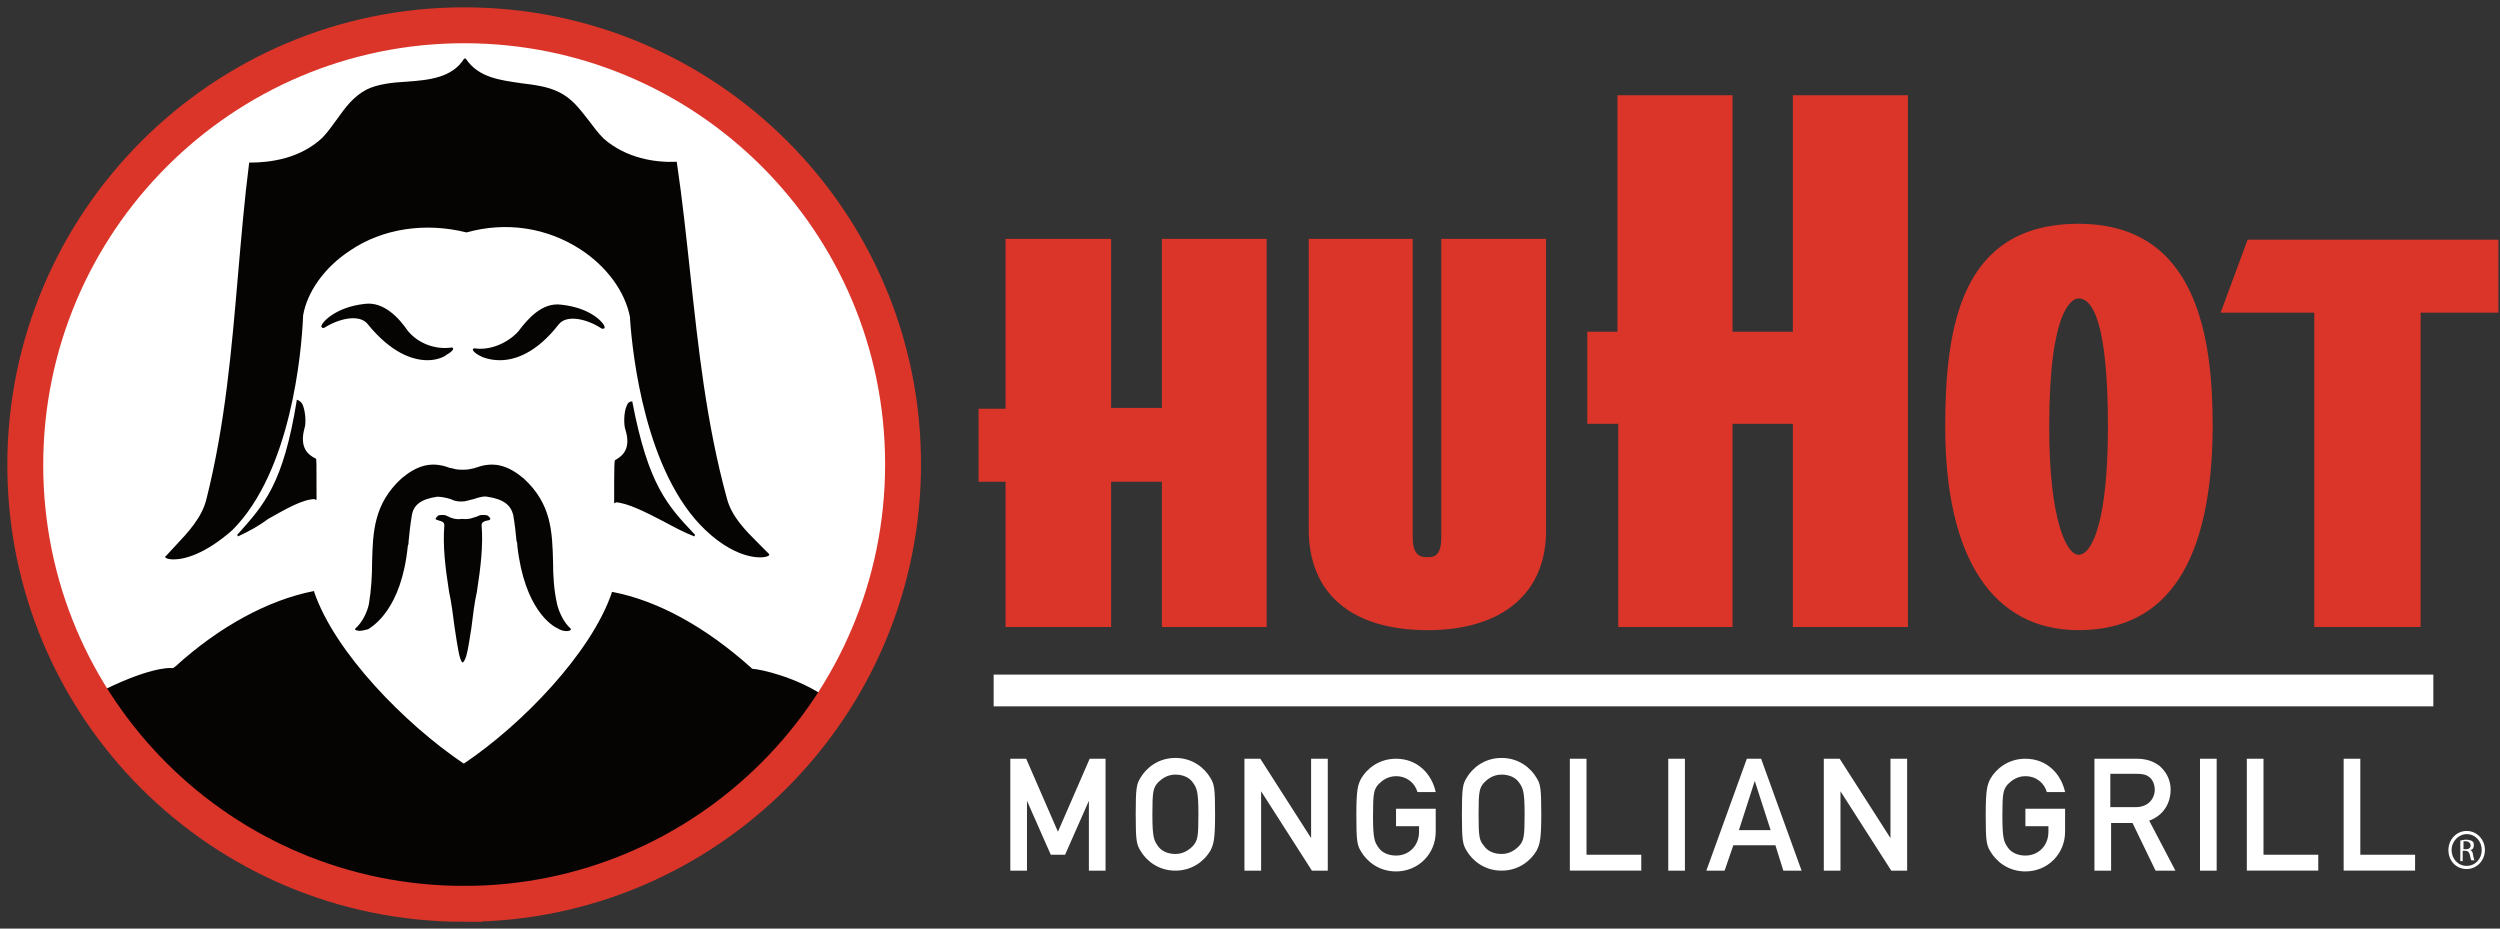
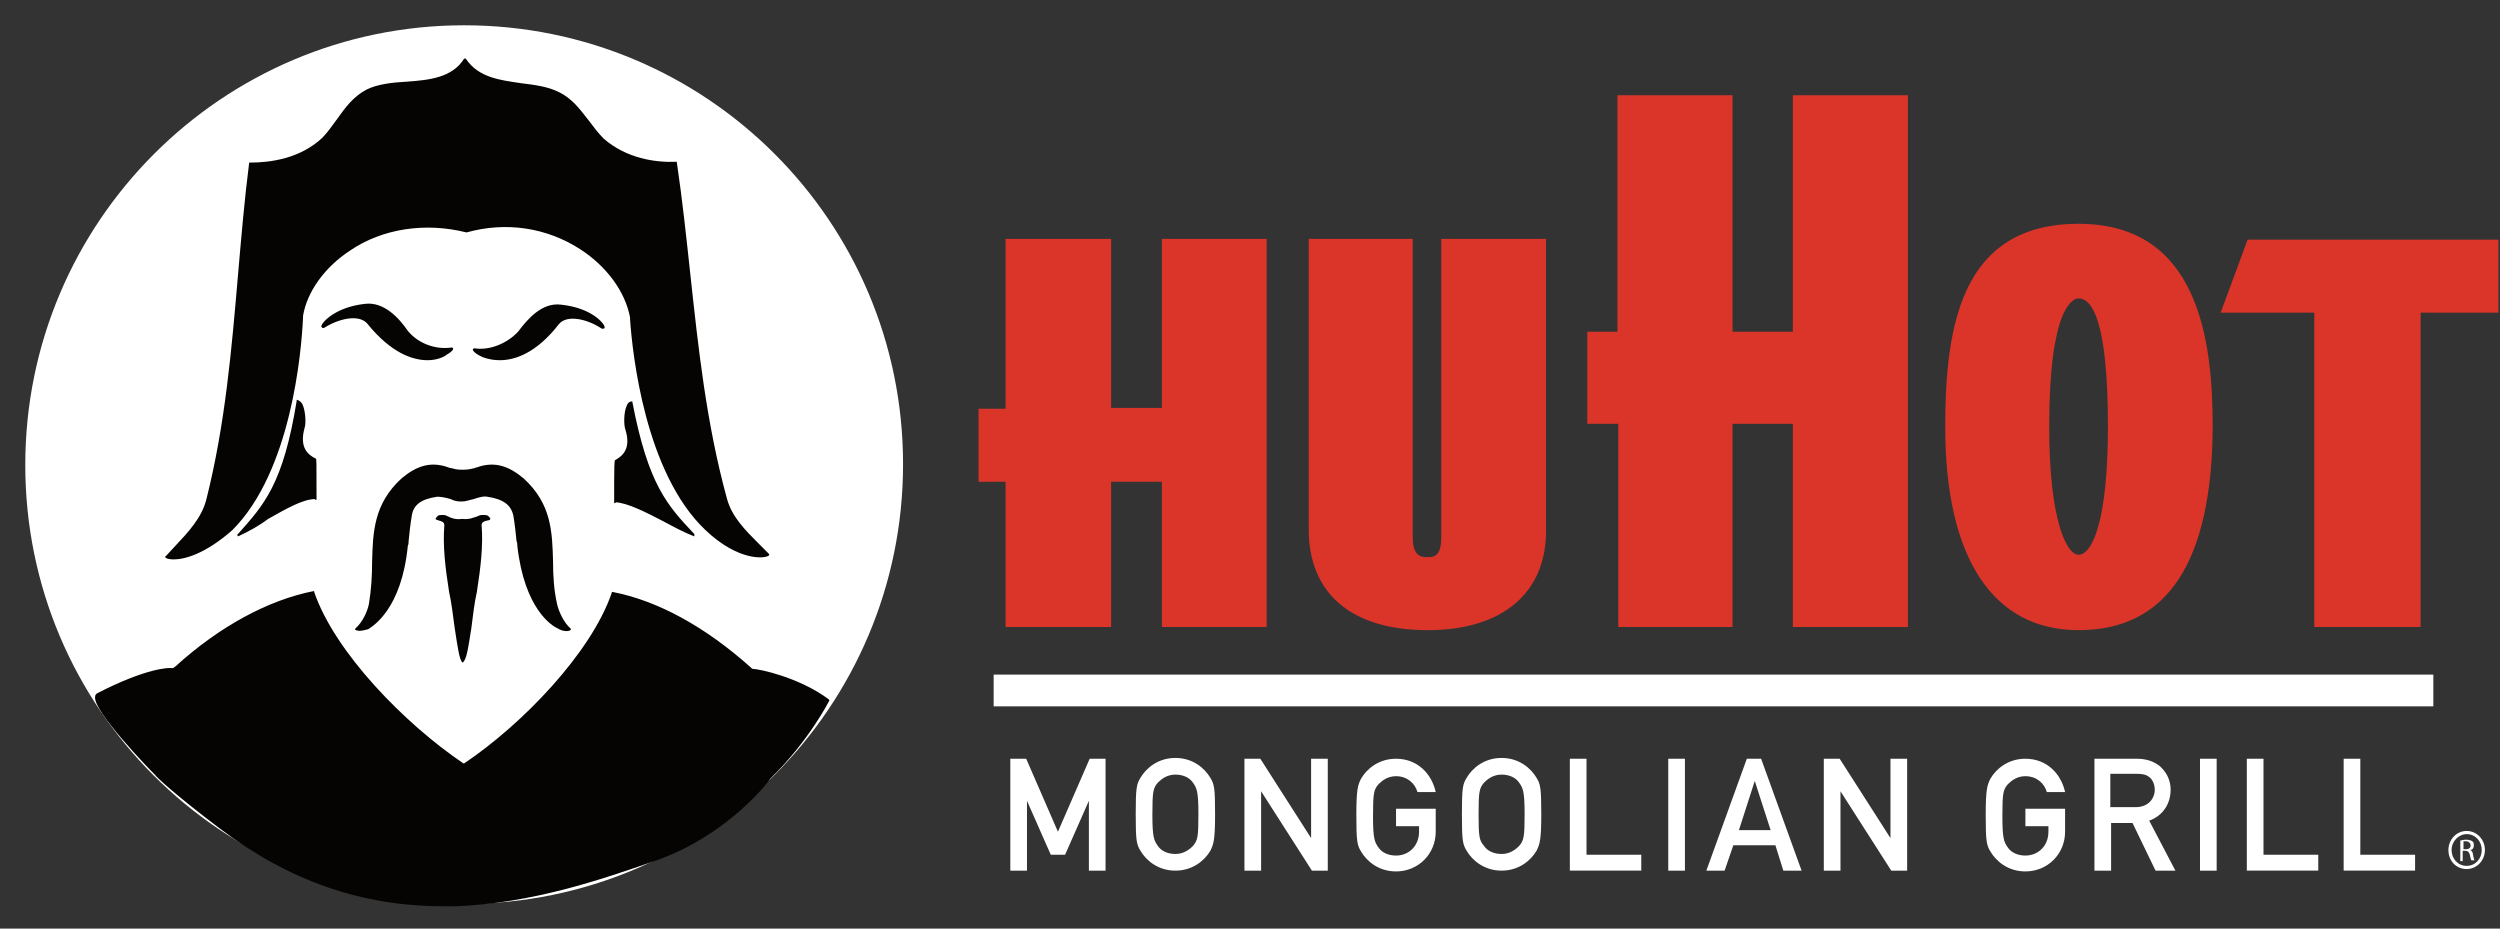
<svg xmlns="http://www.w3.org/2000/svg" id="huhot-logo" viewBox="0 0 315 117">
  <rect x="0" y="0" width="315" height="117" fill="#333333" stroke="none" />
  <defs>
    <style>      .cls-1 {        stroke: #db352a;        stroke-width: 4.524px;      }      .cls-1, .cls-2 {        fill: none;      }      .cls-3 {        fill: #060403;      }      .cls-3, .cls-4, .cls-5 {        fill-rule: evenodd;        stroke-width: 0px;      }      .cls-4 {        fill: #db352a;      }      .cls-2 {        stroke: #fff;        stroke-width: 4px;      }      .cls-5 {        fill: #fff;      }    </style>
  </defs>
  <g id="Page-1">
    <g id="huhot-logo-2" data-name="huhot-logo">
      <path id="_" data-name="®" class="cls-5" d="M310.4,107h.3c.3,0,.6-.1.6-.5,0-.2-.2-.5-.6-.5h-.3v1ZM310.4,108.5h-.4v-2.6c.2,0,.4-.1.7-.1.4,0,.7.1.8.2.2.1.2.3.2.5,0,.4-.2.6-.5.6h0c.2,0,.4.3.4.6.1.4.1.6.2.7h-.4c-.1-.1-.1-.3-.2-.7-.1-.3-.2-.5-.6-.5h-.3v1.3h.1ZM310.8,105.1c-1,0-1.9.9-1.9,2s.8,2,1.9,2,1.9-.9,1.9-2-.8-2-1.9-2h0ZM310.8,104.7c1.3,0,2.3,1.1,2.3,2.4s-1,2.4-2.3,2.4-2.3-1-2.3-2.4c0-1.3,1-2.4,2.3-2.4h0Z" />
      <path id="mongolian-grill" class="cls-5" d="M295.3,95.6h2.1v12.1h6.9v2h-9v-14.1ZM283.1,95.6h2.1v12.1h6.9v2h-9v-14.1ZM277.2,109.7h2.1v-14.1h-2.1v14.1ZM265.9,101.7h3.2c1.6,0,2.4-1.1,2.4-2.2,0-.7-.3-1.3-.7-1.6-.4-.3-.8-.4-1.6-.4h-3.3v4.2ZM263.7,95.6h5.5c1.2,0,2.1.3,2.9.9.8.7,1.4,1.7,1.4,3,0,1.8-1,3.3-2.7,3.9l3.3,6.3h-2.5l-2.9-6h-2.7v6h-2.1v-14.1h-.2ZM255.2,101.9h5v2.9c0,2.8-2.2,5-5,5-2.2,0-3.7-1.3-4.4-2.5-.5-.8-.6-1.3-.6-4.6s.2-3.8.6-4.6c.7-1.2,2.2-2.5,4.4-2.5,2.7,0,4.5,1.9,5,4.2h-2.3c-.3-1.1-1.3-2-2.7-2-1,0-1.7.5-2.2,1-.6.7-.7,1.1-.7,4s.2,3.3.7,4c.4.6,1.2,1,2.2,1,1.6,0,2.9-1.2,2.9-3v-.7h-2.9v-2.2h0ZM229.8,95.6h2l6.4,10h0v-10h2.1v14.1h-2l-6.4-10h0v10h-2.1v-14.1ZM223.1,104.6l-2-6.2h0l-2,6.2h4ZM223.7,106.5h-5.3l-1.1,3.2h-2.3l5.1-14.1h1.8l5.1,14.1h-2.3l-1-3.2ZM210.2,109.7h2.1v-14.1h-2.1v14.1ZM197.8,95.6h2.1v12.1h6.9v2h-9v-14.1ZM187,106.6c.4.6,1.2,1,2.2,1s1.7-.5,2.2-1c.6-.7.7-1.1.7-4s-.2-3.3-.7-4c-.4-.6-1.2-1-2.2-1s-1.7.5-2.2,1c-.6.7-.7,1.1-.7,4s.1,3.3.7,4h0ZM184.8,98c.7-1.2,2.2-2.5,4.4-2.5s3.7,1.3,4.4,2.5c.5.8.6,1.3.6,4.6s-.2,3.8-.6,4.6c-.7,1.2-2.2,2.5-4.4,2.5s-3.7-1.3-4.4-2.5c-.5-.8-.6-1.3-.6-4.6s.1-3.8.6-4.6h0ZM175.9,101.9h5v2.9c0,2.8-2.2,5-5,5-2.2,0-3.7-1.3-4.4-2.5-.5-.8-.6-1.3-.6-4.6s.2-3.8.6-4.6c.7-1.2,2.2-2.5,4.4-2.5,2.7,0,4.5,1.9,5,4.2h-2.3c-.3-1.1-1.3-2-2.7-2-1,0-1.7.5-2.2,1-.6.7-.7,1.1-.7,4s.2,3.3.7,4c.4.6,1.2,1,2.2,1,1.6,0,2.9-1.2,2.9-3v-.7h-2.9v-2.2ZM156.8,95.6h2l6.4,10h0v-10h2.1v14.1h-2l-6.4-10h0v10h-2.1v-14.1ZM145.9,106.6c.4.6,1.2,1,2.2,1s1.7-.5,2.2-1c.6-.7.7-1.1.7-4s-.2-3.3-.7-4c-.4-.6-1.2-1-2.2-1s-1.7.5-2.2,1c-.6.7-.7,1.1-.7,4s.2,3.3.7,4h0ZM143.7,98c.7-1.2,2.2-2.5,4.4-2.5s3.7,1.3,4.4,2.5c.5.8.6,1.3.6,4.6s-.2,3.8-.6,4.6c-.7,1.2-2.2,2.5-4.4,2.5s-3.7-1.3-4.4-2.5c-.5-.8-.6-1.3-.6-4.6s.1-3.8.6-4.6h0ZM127.3,95.6h2l4,9.2,4-9.2h2v14.1h-2.1v-8.8h0l-3,6.8h-1.8l-3-6.8h0v8.8h-2.1s0-14.1,0-14.1Z" />
      <path id="divider" class="cls-2" d="M125.2,87h181.4" />
      <path id="huhot-outline" class="cls-4" d="M261.9,37.6c-.6,0-3.7.8-3.7,16.2,0,11.8,2.2,16.1,3.7,16.1,1.7,0,3.7-4.2,3.7-16.1,0-13.4-2-16.2-3.7-16.2h0ZM159.6,79h-13.2v-18.3h-6.4v18.3h-13.3v-18.3h-3.4v-9.2h3.4v-21.4h13.3v21.3h6.4v-21.3h13.2v48.9h0ZM240.4,79h-14.5v-25.6h-7.6v25.6h-14.4v-25.6h-3.9v-11.6h3.8V12h14.5v29.8h7.6V12h14.5v67h0ZM304.9,79h-13.3v-39.6h-11.8l3.4-9.2h31.6v9.2h-9.8v39.6h-.1ZM261.9,79.4c-10.8,0-16.8-9.1-16.8-25.6,0-12.7,2-25.6,16.8-25.6,15.1,0,16.9,14.6,16.9,25.6-.1,17-5.7,25.6-16.9,25.6h0ZM179.9,79.4c-9.6,0-15-4.6-15-12.7V30.1h13.1v37.6c0,2.5,1.2,2.5,1.8,2.5.8,0,1.8,0,1.8-2.5V30.1h13.2v36.6c.1,8-5.5,12.7-14.9,12.7h0Z" />
      <g id="icon">
        <path id="icon-fill" class="cls-5" d="M58.485,113.886c30.5,0,55.3-24.8,55.3-55.4S88.985,3.186,58.485,3.186,3.185,27.986,3.185,58.586s24.7,55.3,55.3,55.3Z" />
-         <path class="cls-3" d="M53.885,45.386c-1.9,0-4.6-.9-7.6-4.6-1-1.2-3.5-.7-5.4.5,0,0-.2.1-.3,0,0,0-.1-.1-.1-.2.1-.5,1.8-2.4,5.5-2.8h0c2.4-.3,4.3,1.8,5.4,3.4,1.3,1.6,3.5,2.4,5.5,2.1.2,0,.2.1.2.1.1.2-.4.6-.8.8-.2.2-1.1.7-2.4.7h0ZM62.985,45.386c-1.3,0-2.3-.4-2.6-.6-.4-.2-.9-.6-.8-.8,0,0,.1-.1.2-.1,1.9.3,4.1-.6,5.5-2.1,1.2-1.6,3-3.7,5.4-3.4,3.8.4,5.4,2.3,5.5,2.8,0,.1,0,.2-.1.2-.1.1-.2,0-.3,0-1.8-1.2-4.4-1.8-5.4-.5-2.8,3.6-5.5,4.5-7.4,4.5h0ZM29.985,67.586l-.1-.2.1-.1c3.3-3.7,5.7-6.3,7.4-16.8v-.1h.1c.2.1.4.2.6.5.4.8.5,2.4.3,3-.7,2.5.4,3.4,1.4,3.9.1,0,.1.1.1,5h0v.1h0q0,.1-.1.1t-.1-.1c-1.5,0-3.6,1.2-5.9,2.5-1.2.9-2.5,1.6-3.8,2.2h0ZM87.485,67.586c-1.3-.5-2.6-1.2-3.9-1.9-2.3-1.2-4.5-2.3-6-2.4,0,0,0,.1-.1.1h-.1v-.1h0v-.2h0v-2.4q0-2.6.1-2.7c.9-.5,2.1-1.4,1.3-3.9-.2-.6-.2-2.2.2-3,.1-.3.3-.5.6-.5h.1v.1c2,10.4,4.4,13,7.8,16.6l.1.1-.1.2ZM21.885,70.486c-.5,0-.9-.1-1-.2s-.1-.2,0-.2c.4-.4.8-.9,1.2-1.3,1.6-1.7,3.3-3.5,3.9-5.8,2.4-9.5,3.2-19,4-28.3.4-4.6.8-9.4,1.4-14.1v-.1h.1c2.6,0,6.3-.5,9.1-3.1.7-.7,1.3-1.6,1.9-2.4,1-1.4,2-2.8,3.7-3.7,1.4-.7,3.3-.9,5.1-1,2.8-.2,5.7-.5,7.2-2.9h.2c1.6,2.4,4.3,2.7,7,3.1,1.6.2,3.3.4,4.7,1.1,1.7.8,2.7,2.2,3.8,3.6.6.8,1.2,1.6,1.9,2.3,2.9,2.5,6.5,3,9.1,2.9h.1v.1c.7,4.7,1.2,9.5,1.7,14.1,1,9.2,2,18.7,4.6,28.2.6,2.3,2.3,4,4,5.7l1.3,1.3s.1.1,0,.2c-.4.4-3.8.8-8-3.2-7.6-7.2-9.2-22.2-9.5-26.6v-.2c-.6-3.2-2.9-6.4-6.3-8.6-4.2-2.7-9.3-3.5-14.3-2.1h0c-5.2-1.3-10.6-.5-14.7,2.3-3.2,2.1-5.4,5.2-5.9,8.2v.2c-.2,4.4-1.5,19.4-8.9,26.8-3.4,3-6,3.7-7.4,3.7h0ZM45.285,79.486c-.2,0-.4-.1-.5-.1-.1-.1,0-.2,0-.2.9-.8,1.5-2.1,1.7-3.1.3-1.8.4-3.6.4-5.3.1-3.7.2-7.3,3.7-10.5,1.9-1.6,3.6-2.1,5.6-1.5.3.1.5.2.7.2.4.1.6.2,1.4.2s1-.1,1.5-.2c.2-.1.4-.1.6-.2,2-.6,3.7-.1,5.6,1.5,3.5,3.2,3.6,6.7,3.7,10.5,0,1.7.1,3.5.5,5.3.2.9.8,2.3,1.7,3.1q.1.1,0,.2c-.2.2-1,.2-1.6-.2-.7-.3-4.2-2.4-5.1-10.4,0-.2,0-.4-.1-.6-.1-1-.2-2-.4-3.2-.3-1.4-1.3-2.1-3.3-2.4-.5-.1-1.1.1-1.7.3-.5.1-1,.3-1.4.3h-.3c-.4,0-.8-.1-1.2-.3-.6-.2-1.3-.3-1.7-.3-2,.3-3,1-3.2,2.4-.2,1.2-.3,2.2-.4,3.2,0,.2,0,.4-.1.6-.8,8-4.4,10.1-5,10.5-.4.1-.8.2-1.1.2h0ZM58.285,83.486h0c-.4-.3-.6-1.8-1-4.4-.2-1.5-.4-3.2-.7-4.5-.5-3.2-.8-5.8-.6-8.4,0-.4-.3-.5-.7-.6-.2-.1-.4-.1-.4-.2s.1-.2.3-.4c.1-.1.4-.1.7-.1.2,0,.4.1.6.2.4.2.9.4,1.7.3h.1c.9.1,1.4-.2,1.8-.3.2-.1.4-.2.7-.2s.5,0,.7.1c.2.2.3.3.3.4s-.2.2-.4.2c-.4.1-.7.2-.7.6.2,2.5-.1,5.2-.6,8.4-.3,1.3-.5,3-.7,4.6-.4,2.5-.6,4-1.1,4.3h0ZM55.785,114.186c-10.2,0-19.4-3.2-28.1-9.8-5.7-4.3-8.1-6.6-8.1-6.7-.8-.8-7.9-8.1-7.6-9.9,0-.2.1-.3.2-.4,6.2-3.2,9.1-3.3,9.6-3.2.1,0,.1-.1.3-.2,5.6-5.1,11.8-8.4,17.4-9.5h.1v.1c2.6,7.6,11.4,16.6,18.8,21.6h.1c7.3-4.9,16-13.9,18.6-21.5v-.1h.1c5.7,1.1,11.7,4.4,17.4,9.5.1.1.2.2.3.2h0c.7,0,5.7,1,9.5,3.8l.1.1v.1s-2.5,5-7.4,9.8c0,.1-5.3,7.2-14.6,10.4-6.9,2.4-15.4,5.3-24.9,5.7h-1.8Z" />
-         <path id="icon-outline" class="cls-1" d="M58.485,113.886c30.5,0,55.3-24.8,55.3-55.4S88.985,3.186,58.485,3.186,3.185,27.986,3.185,58.586s24.7,55.3,55.3,55.3Z" />
+         <path class="cls-3" d="M53.885,45.386c-1.9,0-4.6-.9-7.6-4.6-1-1.2-3.5-.7-5.4.5,0,0-.2.1-.3,0,0,0-.1-.1-.1-.2.1-.5,1.8-2.4,5.5-2.8h0c2.4-.3,4.3,1.8,5.4,3.4,1.3,1.6,3.5,2.4,5.5,2.1.2,0,.2.1.2.1.1.2-.4.6-.8.8-.2.2-1.1.7-2.4.7h0ZM62.985,45.386c-1.3,0-2.3-.4-2.6-.6-.4-.2-.9-.6-.8-.8,0,0,.1-.1.2-.1,1.9.3,4.1-.6,5.5-2.1,1.2-1.6,3-3.7,5.4-3.4,3.8.4,5.4,2.3,5.5,2.8,0,.1,0,.2-.1.2-.1.1-.2,0-.3,0-1.8-1.2-4.4-1.8-5.4-.5-2.8,3.6-5.5,4.5-7.4,4.5h0ZM29.985,67.586l-.1-.2.1-.1c3.3-3.7,5.7-6.3,7.4-16.8v-.1h.1c.2.1.4.2.6.5.4.8.5,2.4.3,3-.7,2.5.4,3.4,1.4,3.9.1,0,.1.1.1,5h0v.1h0q0,.1-.1.1t-.1-.1c-1.5,0-3.6,1.2-5.9,2.5-1.2.9-2.5,1.6-3.8,2.2h0ZM87.485,67.586c-1.3-.5-2.6-1.2-3.9-1.9-2.3-1.2-4.5-2.3-6-2.4,0,0,0,.1-.1.1h-.1v-.1h0v-.2h0v-2.4q0-2.6.1-2.7c.9-.5,2.1-1.4,1.3-3.9-.2-.6-.2-2.2.2-3,.1-.3.3-.5.6-.5h.1v.1c2,10.4,4.4,13,7.8,16.6ZM21.885,70.486c-.5,0-.9-.1-1-.2s-.1-.2,0-.2c.4-.4.8-.9,1.2-1.3,1.6-1.7,3.3-3.5,3.9-5.8,2.4-9.5,3.2-19,4-28.3.4-4.6.8-9.4,1.4-14.1v-.1h.1c2.6,0,6.3-.5,9.1-3.1.7-.7,1.3-1.6,1.9-2.4,1-1.4,2-2.8,3.7-3.7,1.4-.7,3.3-.9,5.1-1,2.8-.2,5.7-.5,7.2-2.9h.2c1.6,2.4,4.3,2.7,7,3.1,1.6.2,3.3.4,4.7,1.1,1.7.8,2.7,2.2,3.8,3.6.6.8,1.2,1.6,1.9,2.3,2.9,2.5,6.5,3,9.1,2.9h.1v.1c.7,4.7,1.2,9.5,1.7,14.1,1,9.2,2,18.7,4.6,28.2.6,2.3,2.3,4,4,5.7l1.3,1.3s.1.1,0,.2c-.4.4-3.8.8-8-3.2-7.6-7.2-9.2-22.2-9.5-26.6v-.2c-.6-3.2-2.9-6.4-6.3-8.6-4.2-2.7-9.3-3.5-14.3-2.1h0c-5.2-1.3-10.6-.5-14.7,2.3-3.2,2.1-5.4,5.2-5.9,8.2v.2c-.2,4.4-1.5,19.4-8.9,26.8-3.4,3-6,3.7-7.4,3.7h0ZM45.285,79.486c-.2,0-.4-.1-.5-.1-.1-.1,0-.2,0-.2.9-.8,1.5-2.1,1.7-3.1.3-1.8.4-3.6.4-5.3.1-3.7.2-7.3,3.7-10.5,1.9-1.6,3.6-2.1,5.6-1.5.3.1.5.2.7.2.4.1.6.2,1.4.2s1-.1,1.5-.2c.2-.1.4-.1.6-.2,2-.6,3.7-.1,5.6,1.5,3.5,3.2,3.6,6.7,3.7,10.5,0,1.7.1,3.5.5,5.3.2.9.8,2.3,1.7,3.1q.1.1,0,.2c-.2.2-1,.2-1.6-.2-.7-.3-4.2-2.4-5.1-10.4,0-.2,0-.4-.1-.6-.1-1-.2-2-.4-3.2-.3-1.4-1.3-2.1-3.3-2.4-.5-.1-1.1.1-1.7.3-.5.1-1,.3-1.4.3h-.3c-.4,0-.8-.1-1.2-.3-.6-.2-1.3-.3-1.7-.3-2,.3-3,1-3.2,2.4-.2,1.2-.3,2.2-.4,3.2,0,.2,0,.4-.1.6-.8,8-4.4,10.1-5,10.5-.4.1-.8.2-1.1.2h0ZM58.285,83.486h0c-.4-.3-.6-1.8-1-4.4-.2-1.5-.4-3.2-.7-4.5-.5-3.2-.8-5.8-.6-8.4,0-.4-.3-.5-.7-.6-.2-.1-.4-.1-.4-.2s.1-.2.3-.4c.1-.1.4-.1.7-.1.2,0,.4.1.6.2.4.2.9.4,1.7.3h.1c.9.1,1.4-.2,1.8-.3.2-.1.4-.2.7-.2s.5,0,.7.1c.2.2.3.3.3.4s-.2.2-.4.2c-.4.1-.7.2-.7.6.2,2.5-.1,5.2-.6,8.4-.3,1.3-.5,3-.7,4.6-.4,2.5-.6,4-1.1,4.3h0ZM55.785,114.186c-10.2,0-19.4-3.2-28.1-9.8-5.7-4.3-8.1-6.6-8.1-6.7-.8-.8-7.9-8.1-7.6-9.9,0-.2.1-.3.2-.4,6.2-3.2,9.1-3.3,9.6-3.2.1,0,.1-.1.3-.2,5.6-5.1,11.8-8.4,17.4-9.5h.1v.1c2.6,7.6,11.4,16.6,18.8,21.6h.1c7.3-4.9,16-13.9,18.6-21.5v-.1h.1c5.7,1.1,11.7,4.4,17.4,9.5.1.1.2.2.3.2h0c.7,0,5.7,1,9.5,3.8l.1.1v.1s-2.5,5-7.4,9.8c0,.1-5.3,7.2-14.6,10.4-6.9,2.4-15.4,5.3-24.9,5.7h-1.8Z" />
      </g>
    </g>
  </g>
</svg>